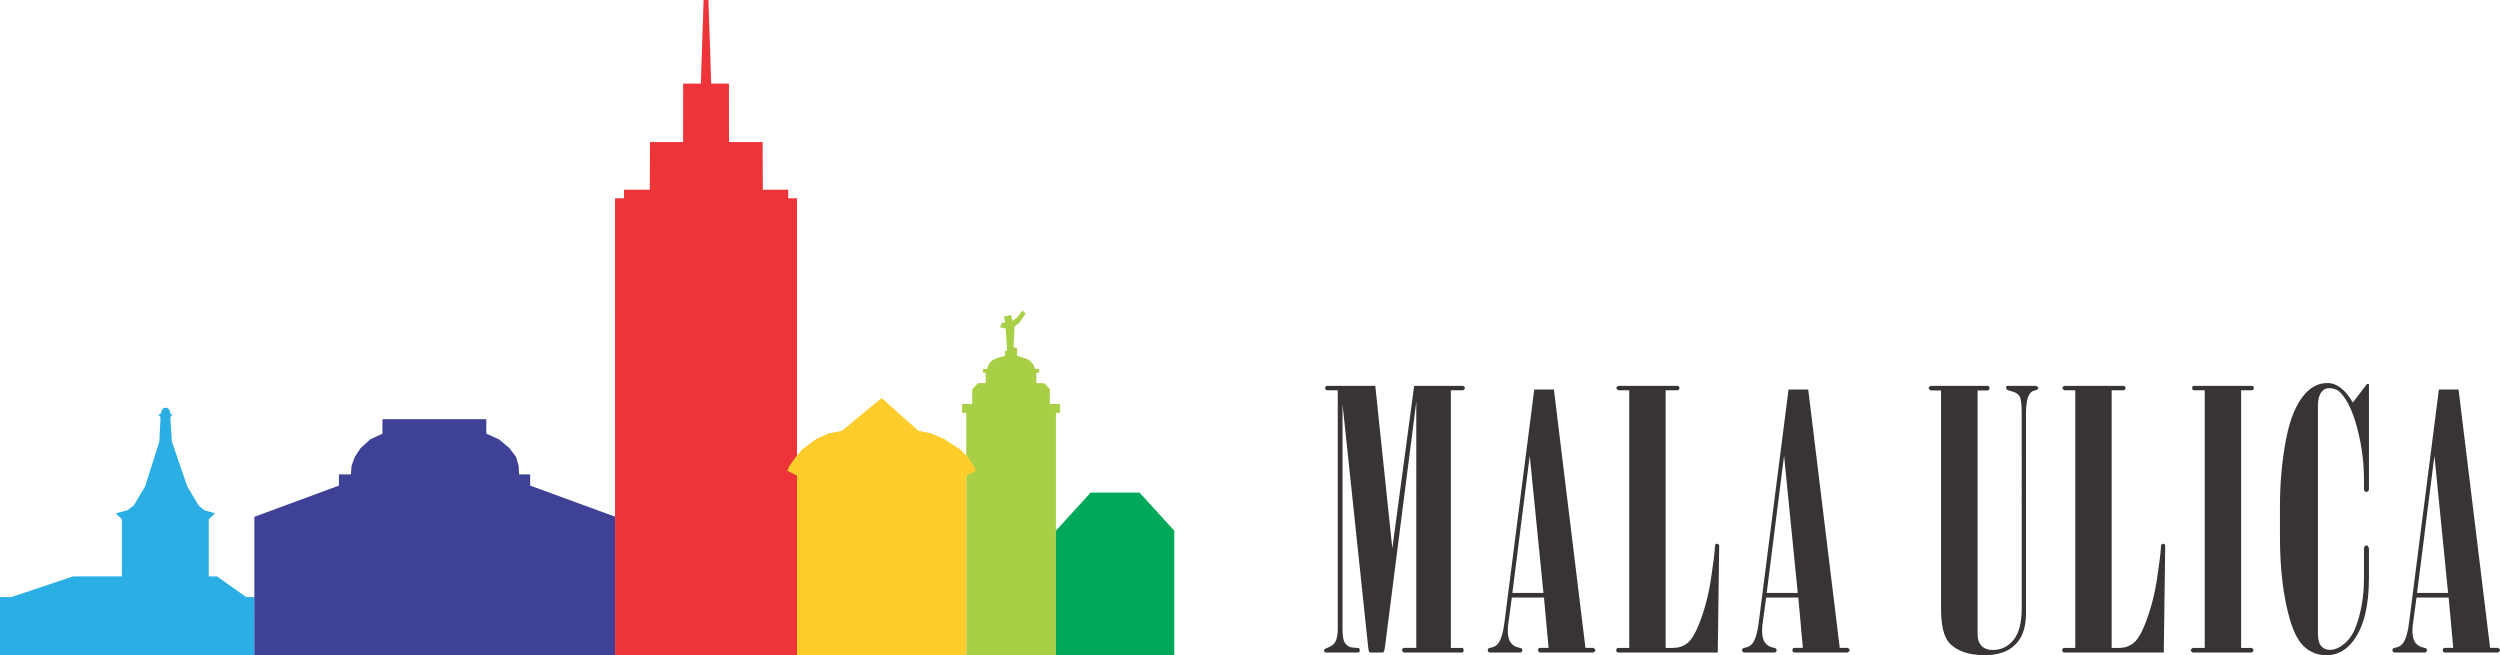
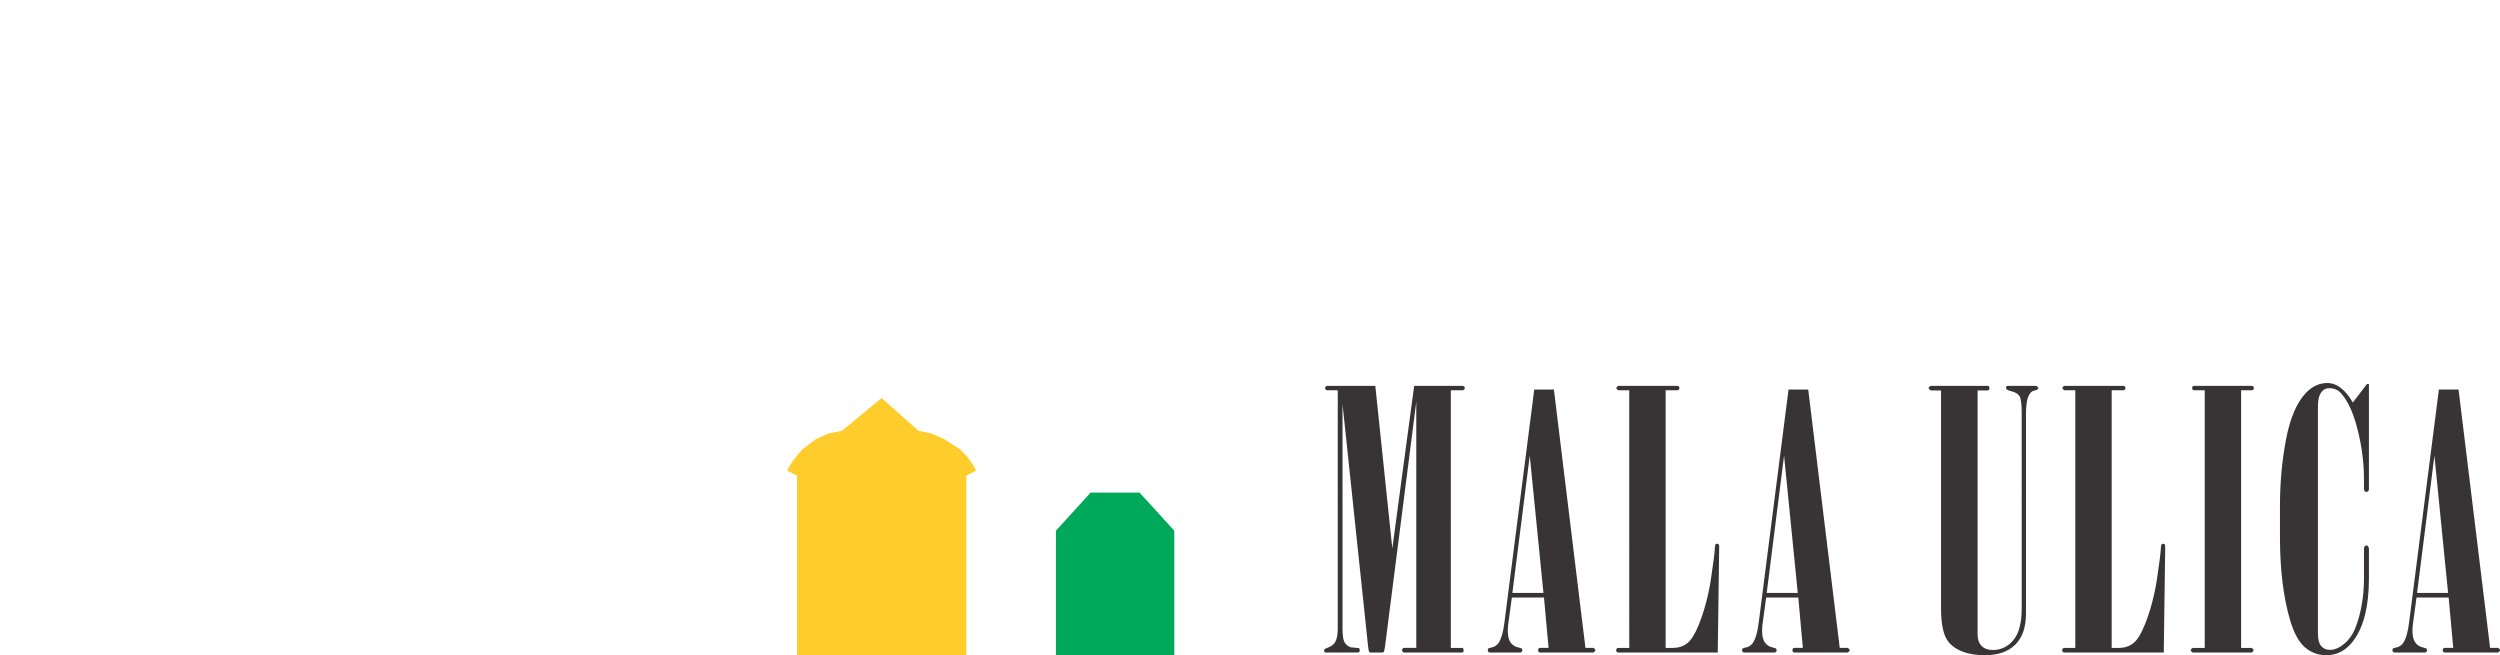
<svg xmlns="http://www.w3.org/2000/svg" version="1.1" id="Layer_1" x="0px" y="0px" width="177.069px" height="46.404px" viewBox="0 0 177.069 46.404" enable-background="new 0 0 177.069 46.404" xml:space="preserve">
  <g>
    <g>
-       <polygon fill-rule="evenodd" clip-rule="evenodd" fill="#A8CF45" points="68.438,46.399 74.788,46.399 74.789,29.241     75.081,29.241 75.081,28.616 74.359,28.616 74.359,27.57 73.953,27.136 73.405,27.136 73.405,26.4 73.604,26.4 73.604,26.13     73.29,26.13 73.248,25.937 73.123,25.737 72.932,25.543 72.722,25.419 72.452,25.33 72.035,25.197 72.035,24.652 71.785,24.602     71.856,23.125 72.218,22.842 72.641,22.196 72.413,21.999 72.057,22.472 71.701,22.739 71.613,22.317 71.102,22.42 71.202,22.854     70.965,22.859 70.825,23.179 71.227,23.268 71.334,24.822 71.191,24.854 71.191,25.197 70.724,25.33 70.452,25.431 70.258,25.543     70.074,25.737 69.974,25.924 69.937,26.13 69.624,26.13 69.624,26.4 69.818,26.4 69.819,27.136 69.272,27.134 68.858,27.57     68.857,28.616 68.146,28.616 68.146,29.241 68.438,29.241   " />
-       <polygon fill-rule="evenodd" clip-rule="evenodd" fill="#2BAEE4" points="0,46.404 18.029,46.399 18.029,42.29 17.439,42.29     15.369,40.826 14.785,40.826 14.785,36.781 15.233,36.356 14.48,36.145 14.069,35.806 13.263,34.451 12.172,31.272 12.063,29.534     12.204,29.401 12.05,29.259 12.014,29.055 11.882,28.907 11.743,28.876 11.577,28.907 11.46,29.055 11.409,29.259 11.233,29.401     11.37,29.536 11.288,31.272 10.276,34.451 9.476,35.803 9.015,36.145 8.2,36.356 8.636,36.781 8.635,40.826 5.178,40.826     0.796,42.29 0,42.29 0,42.29 0,42.29 0,42.29   " />
-       <polygon fill-rule="evenodd" clip-rule="evenodd" fill="#3E4195" points="18.017,46.399 43.584,46.399 43.584,36.603     37.551,34.394 37.551,33.6 36.766,33.6 36.732,32.985 36.546,32.351 36.08,31.739 35.339,31.116 34.444,30.717 34.444,30.717     34.445,29.689 27.087,29.689 27.087,30.717 26.223,31.116 25.54,31.739 25.136,32.351 24.902,32.985 24.855,33.6 24.007,33.6     24.006,34.394 18.016,36.603   " />
-       <polygon fill-rule="evenodd" clip-rule="evenodd" fill="#ED3539" points="43.562,46.399 56.451,46.399 56.451,14.045     55.826,14.045 55.827,13.437 54.03,13.437 54.013,10.063 51.635,10.063 51.629,5.921 50.374,5.921 50.177,0 50.116,0 49.834,0     49.641,5.921 48.386,5.921 48.381,10.063 46.037,10.063 46.024,13.437 44.197,13.437 44.197,14.045 43.561,14.045   " />
      <polygon fill-rule="evenodd" clip-rule="evenodd" fill="#FFCD2B" points="56.451,46.399 68.438,46.399 68.438,33.689     69.135,33.335 68.915,32.923 68.498,32.33 67.998,31.825 66.975,31.163 66.923,31.116 66.924,31.116 65.992,30.711 65.047,30.509     62.444,28.191 59.636,30.509 58.637,30.711 57.775,31.116 56.832,31.825 56.391,32.33 55.964,32.923 55.753,33.335 56.451,33.689       " />
      <polygon fill-rule="evenodd" clip-rule="evenodd" fill="#00A959" points="74.788,37.59 77.245,34.89 80.715,34.892 83.172,37.59     83.172,46.399 74.788,46.399   " />
    </g>
    <g>
-       <path fill="#383436" d="M172.424,32.276l-1.229,9.721h2.197L172.424,32.276z M172.741,27.591h1.393l2.234,18.298h0.565    c0.095,0.057,0.136,0.111,0.136,0.162c0,0.054-0.041,0.104-0.136,0.165h-3.78c-0.043,0-0.074-0.013-0.099-0.045    c-0.026-0.028-0.039-0.066-0.039-0.12c0-0.051,0.013-0.09,0.039-0.118c0.024-0.03,0.056-0.044,0.099-0.044h0.604l-0.325-3.566    h-2.275l-0.275,2.02c-0.009,0.111-0.013,0.223-0.013,0.342c0,0.369,0.067,0.645,0.206,0.834c0.14,0.188,0.329,0.303,0.574,0.346    l0.201,0.063c0.03,0.031,0.046,0.073,0.046,0.124c0,0.054-0.012,0.092-0.041,0.12c-0.031,0.032-0.064,0.045-0.107,0.045h-2.147    c-0.043,0-0.078-0.013-0.107-0.045c-0.029-0.028-0.044-0.066-0.044-0.12c0-0.051,0.015-0.093,0.039-0.124l0.15-0.051    c0.244-0.034,0.429-0.142,0.565-0.326c0.202-0.295,0.344-0.78,0.425-1.456L172.741,27.591z M167.786,27.192v7.446    c0,0.056-0.018,0.108-0.047,0.146c-0.034,0.035-0.079,0.056-0.129,0.056c-0.049,0-0.09-0.018-0.124-0.051    c-0.035-0.042-0.052-0.095-0.052-0.15v-0.664c0-1.059-0.119-2.118-0.364-3.18c-0.309-1.389-0.738-2.375-1.278-2.963    c-0.209-0.227-0.484-0.338-0.817-0.338c-0.228,0-0.408,0.085-0.541,0.261c-0.175,0.218-0.261,0.554-0.261,1.007v16.121    c0,0.402,0.076,0.694,0.231,0.874c0.153,0.182,0.358,0.271,0.621,0.271c0.335,0,0.677-0.149,1.029-0.444    c0.351-0.298,0.622-0.7,0.806-1.201c0.382-1.02,0.574-2.166,0.574-3.43v-2.07c0-0.08,0.017-0.146,0.052-0.188    c0.034-0.044,0.075-0.063,0.124-0.063c0.044,0,0.077,0.016,0.103,0.05c0.047,0.061,0.073,0.125,0.073,0.201v2.07    c0,1.955-0.36,3.417-1.08,4.399c-0.511,0.701-1.154,1.054-1.934,1.054c-0.579,0-1.08-0.185-1.504-0.544    c-0.43-0.364-0.776-0.986-1.046-1.87c-0.494-1.645-0.738-3.634-0.738-5.962v-2.16c0-1.676,0.143-3.263,0.434-4.767    c0.286-1.5,0.759-2.597,1.409-3.283c0.446-0.458,0.947-0.691,1.509-0.691c0.67,0,1.274,0.459,1.81,1.38l1.003-1.316H167.786z     M156.155,27.642h-0.749c-0.043,0-0.078-0.012-0.104-0.042s-0.038-0.065-0.038-0.107c0-0.052,0.013-0.09,0.038-0.12    s0.061-0.042,0.104-0.042h4.08c0.039,0,0.077,0.012,0.107,0.042c0.026,0.03,0.043,0.064,0.043,0.107    c0,0.052-0.017,0.09-0.043,0.12c-0.03,0.03-0.068,0.042-0.107,0.042h-0.753V45.89h0.753c0.082,0.057,0.125,0.111,0.125,0.162    c0,0.061-0.043,0.113-0.125,0.165h-4.184c-0.089-0.062-0.137-0.111-0.137-0.165c0-0.051,0.048-0.105,0.137-0.162h0.853V27.642z     M146.987,27.642h-0.775c-0.094-0.06-0.138-0.107-0.138-0.149c0-0.052,0.044-0.107,0.138-0.163h4.18    c0.041,0,0.077,0.012,0.106,0.042s0.043,0.064,0.043,0.107c0,0.052-0.014,0.09-0.043,0.12s-0.065,0.042-0.106,0.042h-0.827V45.89    h0.526c0.378,0,0.707-0.107,0.989-0.321c0.288-0.214,0.563-0.655,0.832-1.323c0.395-0.986,0.683-2.067,0.861-3.234    c0.177-1.169,0.271-1.915,0.278-2.241c0.01-0.12,0.027-0.193,0.053-0.226l0.103-0.04l0.099,0.04    c0.034,0.032,0.051,0.073,0.051,0.111l-0.102,7.562h-7.043c-0.043,0-0.077-0.013-0.108-0.045c-0.029-0.028-0.042-0.066-0.042-0.12    c0-0.051,0.013-0.09,0.042-0.118c0.031-0.03,0.065-0.044,0.108-0.044h0.775V27.642z M137.479,27.655h-0.738    c-0.093-0.069-0.141-0.121-0.141-0.163c0-0.052,0.048-0.107,0.141-0.163h4.031c0.042,0,0.077,0.012,0.098,0.042    c0.026,0.03,0.039,0.064,0.039,0.107c0,0.06-0.013,0.103-0.039,0.133c-0.021,0.03-0.056,0.043-0.098,0.043h-0.703v17.28    c0,0.349,0.093,0.624,0.286,0.817s0.456,0.286,0.779,0.286c0.597,0,1.085-0.234,1.476-0.71c0.389-0.473,0.582-1.218,0.582-2.242    V29.262c0-0.629-0.051-1.029-0.153-1.2c-0.106-0.171-0.304-0.292-0.595-0.356c-0.15-0.034-0.25-0.073-0.296-0.12    c-0.048-0.047-0.069-0.094-0.069-0.146l0.026-0.085l0.099-0.025h1.983c0.052,0,0.111,0.042,0.188,0.136    c0,0.043-0.021,0.082-0.056,0.111c-0.038,0.035-0.102,0.06-0.196,0.078c-0.168,0.025-0.296,0.12-0.392,0.287    c-0.157,0.271-0.235,0.708-0.235,1.32v14.18c0,0.97-0.248,1.706-0.749,2.207c-0.497,0.502-1.214,0.755-2.152,0.755    c-1.179,0-2.035-0.299-2.563-0.904c-0.368-0.429-0.553-1.23-0.553-2.413V27.655z M126.361,32.276l-1.229,9.721h2.199    L126.361,32.276z M126.678,27.591h1.394l2.233,18.298h0.566c0.094,0.057,0.137,0.111,0.137,0.162c0,0.054-0.043,0.104-0.137,0.165    h-3.782c-0.042,0-0.072-0.013-0.098-0.045c-0.025-0.028-0.038-0.066-0.038-0.12c0-0.051,0.013-0.09,0.038-0.118    c0.025-0.03,0.056-0.044,0.098-0.044h0.604l-0.324-3.566h-2.276l-0.274,2.02c-0.009,0.111-0.013,0.223-0.013,0.342    c0,0.369,0.067,0.645,0.205,0.834c0.142,0.188,0.329,0.303,0.574,0.346l0.202,0.063c0.028,0.031,0.047,0.073,0.047,0.124    c0,0.054-0.013,0.092-0.044,0.12c-0.029,0.032-0.063,0.045-0.106,0.045h-2.147c-0.043,0-0.077-0.013-0.107-0.045    c-0.03-0.028-0.042-0.066-0.042-0.12c0-0.051,0.012-0.093,0.038-0.124l0.149-0.051c0.244-0.034,0.429-0.142,0.566-0.326    c0.2-0.295,0.343-0.78,0.425-1.456L126.678,27.591z M115.396,27.642h-0.774c-0.095-0.06-0.139-0.107-0.139-0.149    c0-0.052,0.044-0.107,0.139-0.163h4.179c0.043,0,0.076,0.012,0.107,0.042c0.029,0.03,0.042,0.064,0.042,0.107    c0,0.052-0.013,0.09-0.042,0.12c-0.031,0.03-0.064,0.042-0.107,0.042h-0.827V45.89h0.526c0.377,0,0.707-0.107,0.991-0.321    c0.286-0.214,0.56-0.655,0.831-1.323c0.394-0.986,0.682-2.067,0.86-3.234c0.177-1.169,0.271-1.915,0.279-2.241    c0.009-0.12,0.025-0.193,0.053-0.226l0.102-0.04l0.099,0.04c0.034,0.032,0.052,0.073,0.052,0.111l-0.103,7.562h-7.042    c-0.044,0-0.079-0.013-0.107-0.045c-0.031-0.028-0.044-0.066-0.044-0.12c0-0.051,0.013-0.09,0.044-0.118    c0.028-0.03,0.063-0.044,0.107-0.044h0.774V27.642z M108.349,32.276l-1.231,9.721h2.2L108.349,32.276z M108.667,27.591h1.393    l2.233,18.298h0.565c0.095,0.057,0.138,0.111,0.138,0.162c0,0.054-0.043,0.104-0.138,0.165h-3.781    c-0.041,0-0.072-0.013-0.098-0.045c-0.025-0.028-0.038-0.066-0.038-0.12c0-0.051,0.013-0.09,0.038-0.118    c0.025-0.03,0.057-0.044,0.098-0.044h0.605l-0.326-3.566h-2.276l-0.274,2.02c-0.008,0.111-0.012,0.223-0.012,0.342    c0,0.369,0.067,0.645,0.205,0.834c0.142,0.188,0.331,0.303,0.575,0.346l0.201,0.063c0.029,0.031,0.047,0.073,0.047,0.124    c0,0.054-0.013,0.092-0.043,0.12c-0.03,0.032-0.064,0.045-0.106,0.045h-2.148c-0.043,0-0.077-0.013-0.106-0.045    c-0.031-0.028-0.044-0.066-0.044-0.12c0-0.051,0.013-0.093,0.039-0.124l0.15-0.051c0.244-0.034,0.429-0.142,0.565-0.326    c0.202-0.295,0.343-0.78,0.425-1.456L108.667,27.591z M94.748,27.642h-0.742c-0.042,0-0.076-0.012-0.105-0.042    c-0.031-0.03-0.044-0.065-0.044-0.107c0-0.052,0.013-0.09,0.044-0.12c0.029-0.03,0.063-0.042,0.105-0.042h3.404l1.205,11.513    l1.547-11.513h3.412c0.051,0,0.095,0.012,0.128,0.042c0.035,0.03,0.047,0.064,0.047,0.107c0,0.052-0.012,0.09-0.047,0.12    c-0.033,0.03-0.077,0.042-0.128,0.042h-0.814V45.89h0.814c0.025,0,0.042,0.01,0.051,0.026c0.026,0.037,0.039,0.089,0.039,0.15    c0,0.052-0.009,0.085-0.026,0.111c-0.017,0.026-0.038,0.039-0.063,0.039h-4.128c-0.034,0-0.068-0.013-0.095-0.045    c-0.029-0.028-0.047-0.066-0.047-0.12c0-0.051,0.018-0.09,0.047-0.118c0.026-0.03,0.061-0.044,0.095-0.044h0.865V28.457    l-2.212,17.316c-0.033,0.228-0.063,0.357-0.085,0.392c-0.027,0.033-0.065,0.052-0.116,0.052h-0.814    c-0.051,0-0.089-0.019-0.115-0.052c-0.021-0.034-0.047-0.164-0.073-0.392l-1.809-17.141v15.925c0,0.436,0.043,0.742,0.133,0.916    c0.086,0.176,0.241,0.3,0.459,0.377l0.565,0.053c0.038,0.024,0.061,0.072,0.061,0.148c0,0.069-0.01,0.113-0.031,0.134    c-0.02,0.021-0.072,0.031-0.157,0.031h-2.221c-0.035,0-0.061-0.013-0.082-0.039c-0.021-0.026-0.034-0.057-0.034-0.101    c0-0.041,0.014-0.072,0.034-0.093c0.021-0.022,0.094-0.057,0.22-0.107c0.257-0.104,0.433-0.231,0.527-0.39    c0.124-0.22,0.188-0.526,0.188-0.93V27.642z" />
+       <path fill="#383436" d="M172.424,32.276l-1.229,9.721h2.197L172.424,32.276z M172.741,27.591h1.393l2.234,18.298h0.565    c0.095,0.057,0.136,0.111,0.136,0.162c0,0.054-0.041,0.104-0.136,0.165h-3.78c-0.043,0-0.074-0.013-0.099-0.045    c-0.026-0.028-0.039-0.066-0.039-0.12c0-0.051,0.013-0.09,0.039-0.118c0.024-0.03,0.056-0.044,0.099-0.044h0.604l-0.325-3.566    h-2.275l-0.275,2.02c-0.009,0.111-0.013,0.223-0.013,0.342c0,0.369,0.067,0.645,0.206,0.834c0.14,0.188,0.329,0.303,0.574,0.346    l0.201,0.063c0.03,0.031,0.046,0.073,0.046,0.124c0,0.054-0.012,0.092-0.041,0.12c-0.031,0.032-0.064,0.045-0.107,0.045h-2.147    c-0.043,0-0.078-0.013-0.107-0.045c-0.029-0.028-0.044-0.066-0.044-0.12c0-0.051,0.015-0.093,0.039-0.124l0.15-0.051    c0.244-0.034,0.429-0.142,0.565-0.326c0.202-0.295,0.344-0.78,0.425-1.456L172.741,27.591M167.786,27.192v7.446    c0,0.056-0.018,0.108-0.047,0.146c-0.034,0.035-0.079,0.056-0.129,0.056c-0.049,0-0.09-0.018-0.124-0.051    c-0.035-0.042-0.052-0.095-0.052-0.15v-0.664c0-1.059-0.119-2.118-0.364-3.18c-0.309-1.389-0.738-2.375-1.278-2.963    c-0.209-0.227-0.484-0.338-0.817-0.338c-0.228,0-0.408,0.085-0.541,0.261c-0.175,0.218-0.261,0.554-0.261,1.007v16.121    c0,0.402,0.076,0.694,0.231,0.874c0.153,0.182,0.358,0.271,0.621,0.271c0.335,0,0.677-0.149,1.029-0.444    c0.351-0.298,0.622-0.7,0.806-1.201c0.382-1.02,0.574-2.166,0.574-3.43v-2.07c0-0.08,0.017-0.146,0.052-0.188    c0.034-0.044,0.075-0.063,0.124-0.063c0.044,0,0.077,0.016,0.103,0.05c0.047,0.061,0.073,0.125,0.073,0.201v2.07    c0,1.955-0.36,3.417-1.08,4.399c-0.511,0.701-1.154,1.054-1.934,1.054c-0.579,0-1.08-0.185-1.504-0.544    c-0.43-0.364-0.776-0.986-1.046-1.87c-0.494-1.645-0.738-3.634-0.738-5.962v-2.16c0-1.676,0.143-3.263,0.434-4.767    c0.286-1.5,0.759-2.597,1.409-3.283c0.446-0.458,0.947-0.691,1.509-0.691c0.67,0,1.274,0.459,1.81,1.38l1.003-1.316H167.786z     M156.155,27.642h-0.749c-0.043,0-0.078-0.012-0.104-0.042s-0.038-0.065-0.038-0.107c0-0.052,0.013-0.09,0.038-0.12    s0.061-0.042,0.104-0.042h4.08c0.039,0,0.077,0.012,0.107,0.042c0.026,0.03,0.043,0.064,0.043,0.107    c0,0.052-0.017,0.09-0.043,0.12c-0.03,0.03-0.068,0.042-0.107,0.042h-0.753V45.89h0.753c0.082,0.057,0.125,0.111,0.125,0.162    c0,0.061-0.043,0.113-0.125,0.165h-4.184c-0.089-0.062-0.137-0.111-0.137-0.165c0-0.051,0.048-0.105,0.137-0.162h0.853V27.642z     M146.987,27.642h-0.775c-0.094-0.06-0.138-0.107-0.138-0.149c0-0.052,0.044-0.107,0.138-0.163h4.18    c0.041,0,0.077,0.012,0.106,0.042s0.043,0.064,0.043,0.107c0,0.052-0.014,0.09-0.043,0.12s-0.065,0.042-0.106,0.042h-0.827V45.89    h0.526c0.378,0,0.707-0.107,0.989-0.321c0.288-0.214,0.563-0.655,0.832-1.323c0.395-0.986,0.683-2.067,0.861-3.234    c0.177-1.169,0.271-1.915,0.278-2.241c0.01-0.12,0.027-0.193,0.053-0.226l0.103-0.04l0.099,0.04    c0.034,0.032,0.051,0.073,0.051,0.111l-0.102,7.562h-7.043c-0.043,0-0.077-0.013-0.108-0.045c-0.029-0.028-0.042-0.066-0.042-0.12    c0-0.051,0.013-0.09,0.042-0.118c0.031-0.03,0.065-0.044,0.108-0.044h0.775V27.642z M137.479,27.655h-0.738    c-0.093-0.069-0.141-0.121-0.141-0.163c0-0.052,0.048-0.107,0.141-0.163h4.031c0.042,0,0.077,0.012,0.098,0.042    c0.026,0.03,0.039,0.064,0.039,0.107c0,0.06-0.013,0.103-0.039,0.133c-0.021,0.03-0.056,0.043-0.098,0.043h-0.703v17.28    c0,0.349,0.093,0.624,0.286,0.817s0.456,0.286,0.779,0.286c0.597,0,1.085-0.234,1.476-0.71c0.389-0.473,0.582-1.218,0.582-2.242    V29.262c0-0.629-0.051-1.029-0.153-1.2c-0.106-0.171-0.304-0.292-0.595-0.356c-0.15-0.034-0.25-0.073-0.296-0.12    c-0.048-0.047-0.069-0.094-0.069-0.146l0.026-0.085l0.099-0.025h1.983c0.052,0,0.111,0.042,0.188,0.136    c0,0.043-0.021,0.082-0.056,0.111c-0.038,0.035-0.102,0.06-0.196,0.078c-0.168,0.025-0.296,0.12-0.392,0.287    c-0.157,0.271-0.235,0.708-0.235,1.32v14.18c0,0.97-0.248,1.706-0.749,2.207c-0.497,0.502-1.214,0.755-2.152,0.755    c-1.179,0-2.035-0.299-2.563-0.904c-0.368-0.429-0.553-1.23-0.553-2.413V27.655z M126.361,32.276l-1.229,9.721h2.199    L126.361,32.276z M126.678,27.591h1.394l2.233,18.298h0.566c0.094,0.057,0.137,0.111,0.137,0.162c0,0.054-0.043,0.104-0.137,0.165    h-3.782c-0.042,0-0.072-0.013-0.098-0.045c-0.025-0.028-0.038-0.066-0.038-0.12c0-0.051,0.013-0.09,0.038-0.118    c0.025-0.03,0.056-0.044,0.098-0.044h0.604l-0.324-3.566h-2.276l-0.274,2.02c-0.009,0.111-0.013,0.223-0.013,0.342    c0,0.369,0.067,0.645,0.205,0.834c0.142,0.188,0.329,0.303,0.574,0.346l0.202,0.063c0.028,0.031,0.047,0.073,0.047,0.124    c0,0.054-0.013,0.092-0.044,0.12c-0.029,0.032-0.063,0.045-0.106,0.045h-2.147c-0.043,0-0.077-0.013-0.107-0.045    c-0.03-0.028-0.042-0.066-0.042-0.12c0-0.051,0.012-0.093,0.038-0.124l0.149-0.051c0.244-0.034,0.429-0.142,0.566-0.326    c0.2-0.295,0.343-0.78,0.425-1.456L126.678,27.591z M115.396,27.642h-0.774c-0.095-0.06-0.139-0.107-0.139-0.149    c0-0.052,0.044-0.107,0.139-0.163h4.179c0.043,0,0.076,0.012,0.107,0.042c0.029,0.03,0.042,0.064,0.042,0.107    c0,0.052-0.013,0.09-0.042,0.12c-0.031,0.03-0.064,0.042-0.107,0.042h-0.827V45.89h0.526c0.377,0,0.707-0.107,0.991-0.321    c0.286-0.214,0.56-0.655,0.831-1.323c0.394-0.986,0.682-2.067,0.86-3.234c0.177-1.169,0.271-1.915,0.279-2.241    c0.009-0.12,0.025-0.193,0.053-0.226l0.102-0.04l0.099,0.04c0.034,0.032,0.052,0.073,0.052,0.111l-0.103,7.562h-7.042    c-0.044,0-0.079-0.013-0.107-0.045c-0.031-0.028-0.044-0.066-0.044-0.12c0-0.051,0.013-0.09,0.044-0.118    c0.028-0.03,0.063-0.044,0.107-0.044h0.774V27.642z M108.349,32.276l-1.231,9.721h2.2L108.349,32.276z M108.667,27.591h1.393    l2.233,18.298h0.565c0.095,0.057,0.138,0.111,0.138,0.162c0,0.054-0.043,0.104-0.138,0.165h-3.781    c-0.041,0-0.072-0.013-0.098-0.045c-0.025-0.028-0.038-0.066-0.038-0.12c0-0.051,0.013-0.09,0.038-0.118    c0.025-0.03,0.057-0.044,0.098-0.044h0.605l-0.326-3.566h-2.276l-0.274,2.02c-0.008,0.111-0.012,0.223-0.012,0.342    c0,0.369,0.067,0.645,0.205,0.834c0.142,0.188,0.331,0.303,0.575,0.346l0.201,0.063c0.029,0.031,0.047,0.073,0.047,0.124    c0,0.054-0.013,0.092-0.043,0.12c-0.03,0.032-0.064,0.045-0.106,0.045h-2.148c-0.043,0-0.077-0.013-0.106-0.045    c-0.031-0.028-0.044-0.066-0.044-0.12c0-0.051,0.013-0.093,0.039-0.124l0.15-0.051c0.244-0.034,0.429-0.142,0.565-0.326    c0.202-0.295,0.343-0.78,0.425-1.456L108.667,27.591z M94.748,27.642h-0.742c-0.042,0-0.076-0.012-0.105-0.042    c-0.031-0.03-0.044-0.065-0.044-0.107c0-0.052,0.013-0.09,0.044-0.12c0.029-0.03,0.063-0.042,0.105-0.042h3.404l1.205,11.513    l1.547-11.513h3.412c0.051,0,0.095,0.012,0.128,0.042c0.035,0.03,0.047,0.064,0.047,0.107c0,0.052-0.012,0.09-0.047,0.12    c-0.033,0.03-0.077,0.042-0.128,0.042h-0.814V45.89h0.814c0.025,0,0.042,0.01,0.051,0.026c0.026,0.037,0.039,0.089,0.039,0.15    c0,0.052-0.009,0.085-0.026,0.111c-0.017,0.026-0.038,0.039-0.063,0.039h-4.128c-0.034,0-0.068-0.013-0.095-0.045    c-0.029-0.028-0.047-0.066-0.047-0.12c0-0.051,0.018-0.09,0.047-0.118c0.026-0.03,0.061-0.044,0.095-0.044h0.865V28.457    l-2.212,17.316c-0.033,0.228-0.063,0.357-0.085,0.392c-0.027,0.033-0.065,0.052-0.116,0.052h-0.814    c-0.051,0-0.089-0.019-0.115-0.052c-0.021-0.034-0.047-0.164-0.073-0.392l-1.809-17.141v15.925c0,0.436,0.043,0.742,0.133,0.916    c0.086,0.176,0.241,0.3,0.459,0.377l0.565,0.053c0.038,0.024,0.061,0.072,0.061,0.148c0,0.069-0.01,0.113-0.031,0.134    c-0.02,0.021-0.072,0.031-0.157,0.031h-2.221c-0.035,0-0.061-0.013-0.082-0.039c-0.021-0.026-0.034-0.057-0.034-0.101    c0-0.041,0.014-0.072,0.034-0.093c0.021-0.022,0.094-0.057,0.22-0.107c0.257-0.104,0.433-0.231,0.527-0.39    c0.124-0.22,0.188-0.526,0.188-0.93V27.642z" />
    </g>
  </g>
</svg>